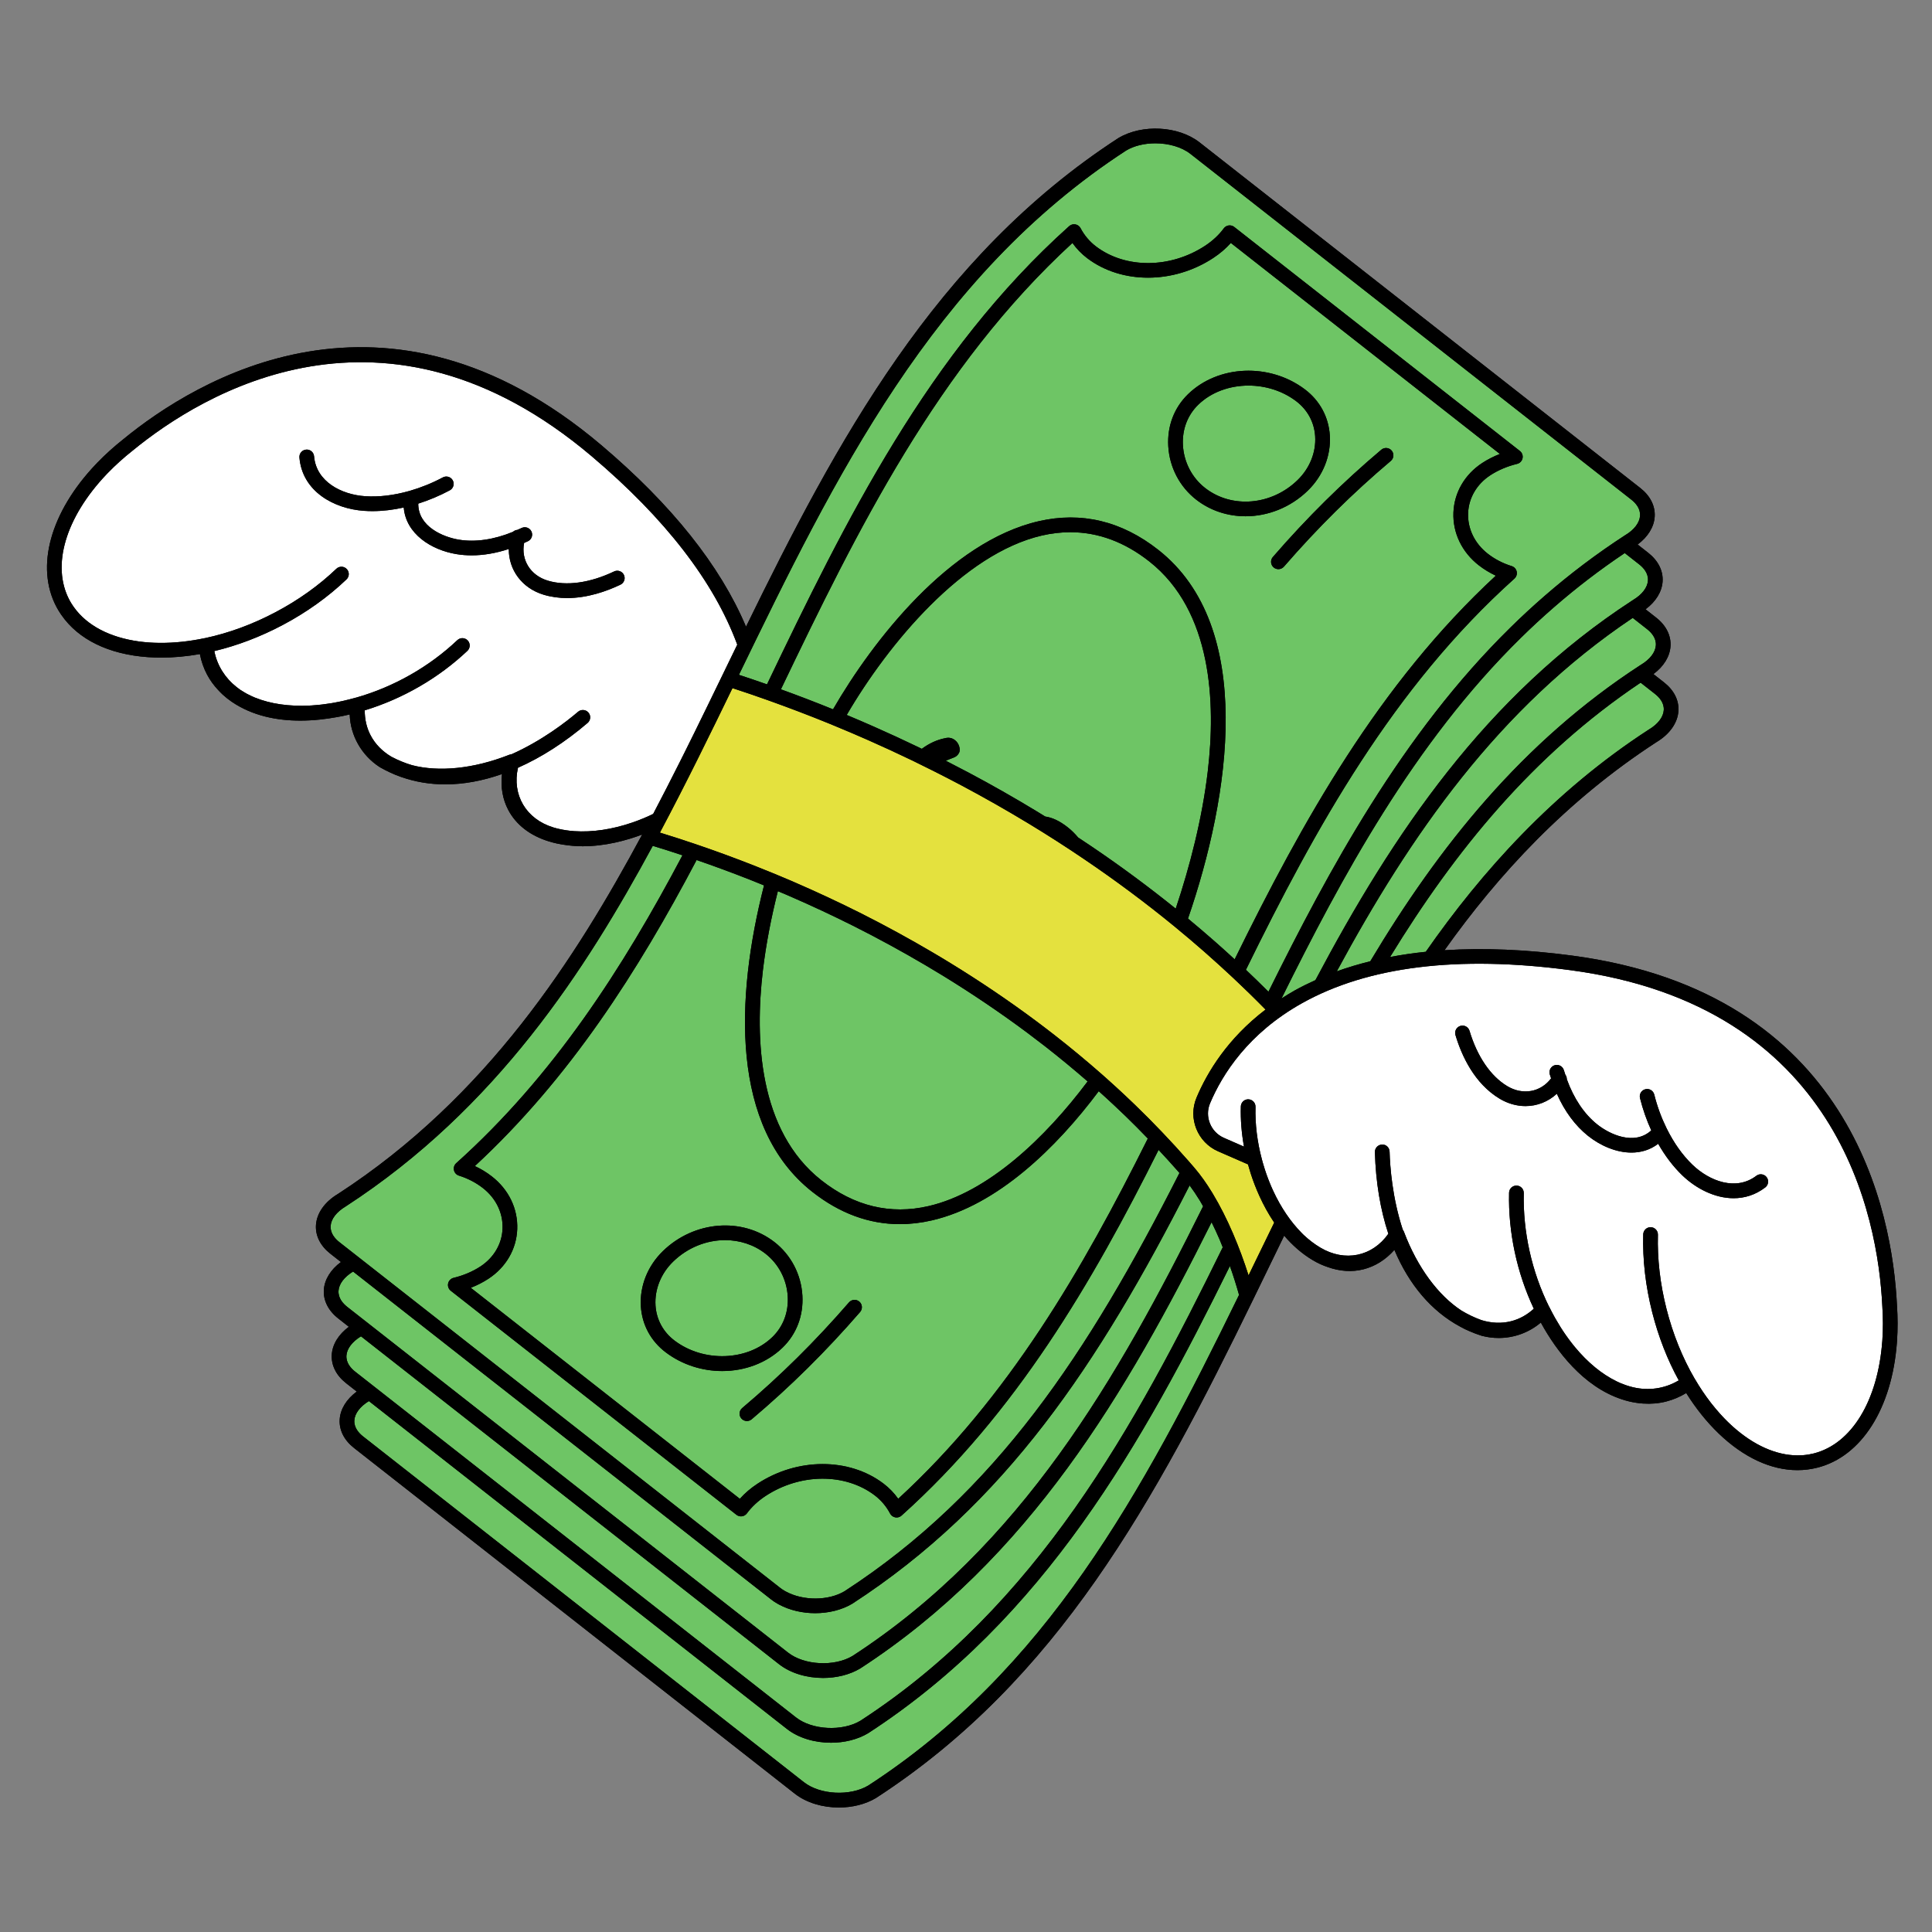
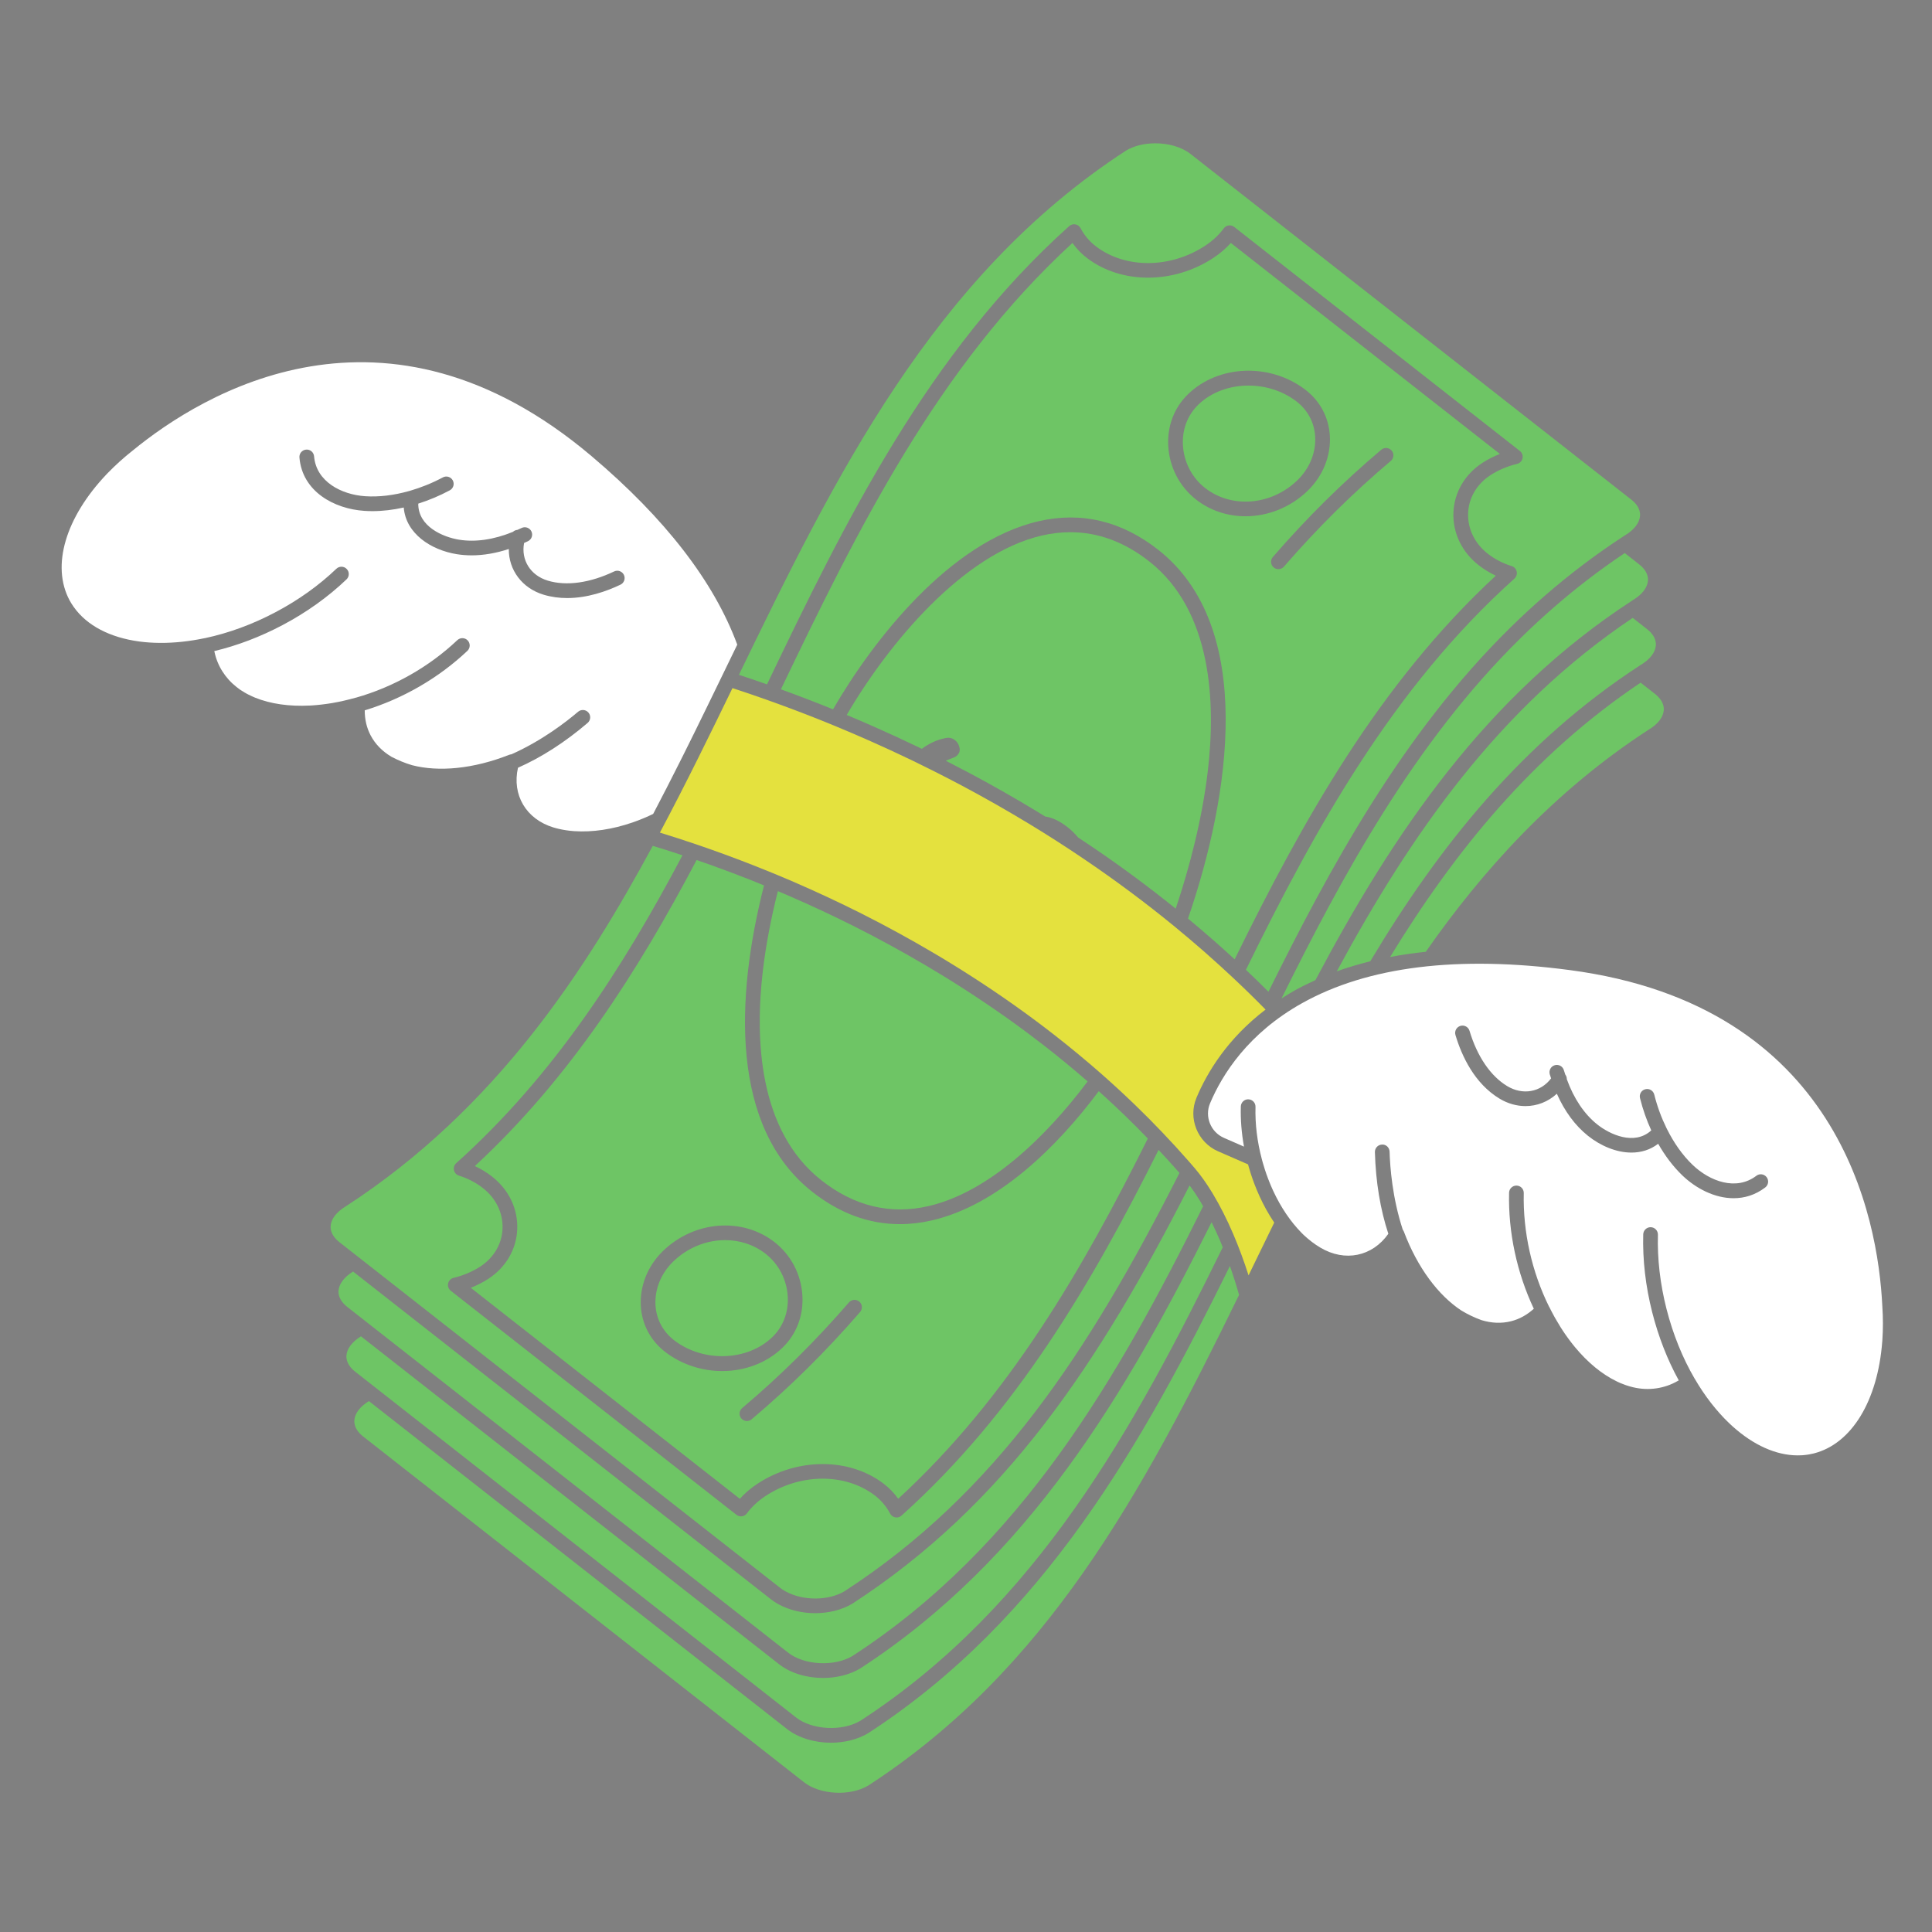
<svg xmlns="http://www.w3.org/2000/svg" width="500" zoomAndPan="magnify" viewBox="0 0 375 375" height="500" preserveAspectRatio="xMidYMid meet" version="1.2">
  <rect x="0" y="0" width="375" height="375" fill="#808080" stroke="none" />
  <defs>
    <clipPath id="86c309d75d">
-       <path d="M 9 24 L 368.324 24 L 368.324 350.906 L 9 350.906 Z M 9 24 " />
-     </clipPath>
+       </clipPath>
    <clipPath id="36c432a687">
-       <path d="M 9 24 L 368.324 24 L 368.324 350.906 L 9 350.906 Z M 9 24 " />
-     </clipPath>
+       </clipPath>
  </defs>
  <g id="7e08261e90">
    <g clip-rule="nonzero" clip-path="url(#86c309d75d)">
-       <path style=" stroke:none;fill-rule:nonzero;fill:#000000;fill-opacity:1;" d="M 368.211 260.246 C 368.195 260.477 368.188 260.598 368.188 260.598 C 367.223 273.398 361.309 282.703 352.758 284.871 C 351.484 285.195 350.188 285.355 348.879 285.355 C 343.766 285.355 338.465 282.914 333.613 278.258 C 331.281 276.02 329.16 273.363 327.293 270.391 C 326.062 271.141 324.754 271.691 323.387 272.039 C 321.93 272.41 320.438 272.531 318.938 272.426 C 318.926 272.426 318.914 272.426 318.906 272.426 C 318.699 272.41 318.488 272.391 318.281 272.371 C 318.09 272.352 317.902 272.324 317.711 272.297 C 317.695 272.297 317.68 272.293 317.664 272.293 C 317.203 272.223 316.742 272.141 316.281 272.031 C 308.352 270.121 302.91 263.289 299.742 257.895 C 299.512 257.504 299.293 257.105 299.074 256.707 C 296.812 258.633 293.906 259.703 290.898 259.703 C 289.801 259.703 288.691 259.562 287.598 259.273 C 287.574 259.266 287.547 259.258 287.527 259.25 C 286.727 258.996 285.953 258.699 285.195 258.371 C 284.594 258.117 284 257.824 283.414 257.496 C 277.848 254.504 273.496 249.367 270.652 242.605 C 268.961 244.508 266.922 245.797 264.648 246.371 C 262.379 246.949 260.035 246.762 257.738 245.945 C 256.758 245.621 255.777 245.18 254.816 244.605 C 252.633 243.309 250.801 241.648 249.258 239.844 C 248.266 241.879 247.277 243.91 246.301 245.926 C 245.301 247.984 244.305 250.039 243.301 252.094 C 224.074 291.559 205.289 326.09 170.035 348.988 C 167.961 350.23 165.395 350.836 162.828 350.836 C 159.68 350.836 156.531 349.926 154.281 348.16 L 126.48 326.359 C 107.227 311.258 87.969 296.156 68.715 281.051 C 66.789 279.539 65.801 277.57 65.934 275.504 C 66.062 273.5 67.254 271.578 69.246 270.102 L 67.18 268.48 C 65.254 266.969 64.266 265 64.398 262.93 C 64.523 260.926 65.719 259.004 67.711 257.527 L 65.645 255.906 C 63.719 254.398 62.73 252.426 62.859 250.359 C 62.988 248.355 64.184 246.43 66.176 244.957 L 64.109 243.336 C 62.184 241.824 61.195 239.852 61.328 237.781 C 61.477 235.473 63.031 233.273 65.598 231.742 C 94.668 212.859 111.766 185.902 124.645 161.988 C 121.582 163.137 117.469 164.258 113.094 164.258 C 111.805 164.258 110.496 164.145 109.184 163.926 C 109.047 163.902 108.91 163.875 108.773 163.852 C 108.547 163.809 108.32 163.773 108.094 163.723 C 107.578 163.613 107.086 163.477 106.602 163.332 C 106.59 163.328 106.582 163.328 106.57 163.324 C 106.562 163.32 106.555 163.316 106.543 163.316 C 102.934 162.211 100.199 160.129 98.66 157.227 C 97.559 155.152 97.152 152.777 97.43 150.246 C 93.672 151.566 89.973 152.246 86.426 152.246 C 83.461 152.246 80.605 151.77 77.906 150.824 C 77.125 150.562 76.379 150.258 75.672 149.914 C 75.02 149.609 74.379 149.289 73.75 148.926 C 73.73 148.914 73.707 148.902 73.688 148.887 C 70.141 146.586 67.996 142.723 67.879 138.672 C 67.438 138.773 67 138.879 66.559 138.969 C 66.312 139.02 66.043 139.066 65.785 139.113 C 65.672 139.137 65.555 139.156 65.441 139.18 C 63.262 139.578 60.832 139.871 58.293 139.871 C 53.801 139.871 49.027 138.973 44.969 136.207 C 44.371 135.801 43.812 135.352 43.285 134.871 C 43.234 134.824 43.184 134.781 43.133 134.734 C 42.855 134.473 42.59 134.199 42.332 133.918 C 41.496 133.023 40.77 132.039 40.195 130.949 C 39.535 129.707 39.066 128.367 38.797 126.953 C 36.25 127.406 33.734 127.641 31.293 127.641 C 30.426 127.641 29.566 127.609 28.719 127.551 C 21.086 127.016 15.207 124.125 11.918 119.363 C 11.863 119.285 11.809 119.207 11.758 119.129 C 11.473 118.703 11.203 118.266 10.961 117.809 C 6.832 110.02 9.77 99.395 18.629 90.082 L 18.633 90.09 C 18.715 89.992 18.797 89.906 18.863 89.836 C 20.414 88.23 22.129 86.684 23.961 85.234 C 37.898 73.801 74.867 50.98 116.691 86.383 C 130.391 97.98 139.805 109.801 144.801 121.641 C 162.301 85.852 181.48 49.922 217.078 26.797 C 221.699 24.043 228.742 24.43 232.828 27.633 L 318.395 94.734 C 320.32 96.246 321.309 98.219 321.176 100.285 C 321.047 102.293 319.855 104.215 317.863 105.688 L 319.93 107.309 C 321.855 108.82 322.844 110.793 322.711 112.859 C 322.582 114.863 321.391 116.789 319.398 118.262 L 321.465 119.883 C 323.391 121.391 324.379 123.363 324.246 125.43 C 324.117 127.438 322.926 129.363 320.93 130.836 L 322.996 132.457 C 324.922 133.965 325.914 135.934 325.781 138 C 325.637 140.305 324.09 142.5 321.535 144.035 C 303.988 155.438 290.852 169.711 280.375 184.441 C 287.926 183.953 296.176 184.289 305.125 185.477 C 359.461 192.695 367.34 235.391 368.203 253.414 C 368.359 255.711 368.363 258.02 368.211 260.246 Z M 368.211 260.246 " />
-     </g>
+       </g>
    <path style=" stroke:none;fill-rule:nonzero;fill:#6ec565;fill-opacity:1;" d="M 168.527 346.574 C 165.004 348.68 159.168 348.375 156.043 345.922 L 128.242 324.117 C 108.984 309.02 89.73 293.918 70.477 278.812 C 69.652 278.168 68.688 277.098 68.781 275.684 C 68.863 274.359 69.879 273.012 71.602 271.949 L 152.746 335.59 C 154.996 337.352 158.145 338.262 161.293 338.262 C 163.855 338.262 166.422 337.656 168.5 336.418 C 202.719 314.191 221.758 280.129 238.723 245.734 C 239.375 247.578 239.973 249.461 240.5 251.34 C 221.543 290.211 202.973 324.195 168.527 346.574 Z M 322.938 137.82 C 323.027 136.406 322.062 135.344 321.238 134.695 L 318.445 132.504 C 297.48 146.551 282.34 165.266 269.812 185.754 C 272.043 185.328 274.355 184.992 276.742 184.742 C 287.543 169.258 301.449 153.684 320 141.633 C 320.016 141.621 320.031 141.613 320.047 141.602 C 321.801 140.559 322.852 139.18 322.938 137.82 Z M 321.402 125.25 C 321.492 123.836 320.527 122.766 319.703 122.121 L 316.91 119.93 C 290.801 137.426 273.723 162.164 259.469 188.539 C 261.543 187.789 263.715 187.141 265.969 186.586 C 279.254 164.383 295.414 144.031 318.469 129.055 C 318.484 129.047 318.5 129.035 318.516 129.027 C 320.262 127.984 321.316 126.609 321.402 125.25 Z M 67.242 263.113 C 67.152 264.527 68.117 265.598 68.941 266.242 L 154.508 333.352 C 157.633 335.801 163.465 336.105 166.992 334.004 C 201.324 311.699 220.242 276.949 237.336 242.098 C 237.137 241.602 236.941 241.098 236.734 240.613 C 236.23 239.438 235.707 238.316 235.168 237.23 C 218.695 270.227 199.832 302.496 166.965 323.848 C 164.887 325.086 162.32 325.691 159.754 325.691 C 156.609 325.691 153.461 324.781 151.211 323.02 L 70.066 259.379 C 68.344 260.438 67.328 261.785 67.242 263.113 Z M 319.867 112.676 C 319.957 111.262 318.992 110.195 318.168 109.547 L 315.363 107.348 C 310.613 110.531 306 114.055 301.641 117.852 C 299.426 119.773 297.258 121.777 295.188 123.816 C 274.367 144.258 260.281 170.512 248.742 193.801 C 249.566 193.27 250.418 192.746 251.316 192.242 C 252.605 191.523 253.949 190.863 255.324 190.242 C 270.363 161.867 288.355 135.051 316.934 116.484 C 316.949 116.473 316.965 116.465 316.98 116.453 C 318.727 115.41 319.781 114.035 319.867 112.676 Z M 65.707 250.543 C 65.617 251.957 66.582 253.023 67.406 253.672 L 152.973 320.777 C 156.098 323.227 161.934 323.535 165.457 321.43 C 198.273 300.113 217.004 267.422 233.523 234.141 C 233.332 233.801 233.137 233.453 232.941 233.125 C 232.922 233.098 232.902 233.066 232.887 233.035 C 232.227 231.953 231.566 230.977 230.902 230.086 C 213.18 264.855 195.09 292.008 165.43 311.277 C 163.375 312.504 160.812 313.117 158.23 313.117 C 155.766 313.117 153.281 312.555 151.207 311.438 C 151.105 311.387 151.004 311.332 150.906 311.27 C 150.508 311.047 150.074 310.762 149.676 310.449 C 146.562 308.004 143.449 305.562 140.332 303.125 C 136.914 300.438 133.492 297.754 130.074 295.074 L 101.914 272.984 C 99.207 270.863 96.504 268.742 93.797 266.625 L 92.984 265.988 C 90.496 264.031 88.008 262.082 85.523 260.133 L 68.531 246.805 C 66.809 247.867 65.793 249.211 65.707 250.543 Z M 143.422 130.984 C 145.262 131.586 147.082 132.203 148.875 132.836 C 164.105 101.074 180.113 68.488 207.523 43.895 C 207.852 43.598 208.293 43.473 208.73 43.551 C 209.16 43.629 209.535 43.902 209.738 44.293 C 210.461 45.672 211.5 46.898 212.742 47.84 C 218.477 52.188 227.184 52.129 233.918 47.699 C 235.363 46.746 236.617 45.582 237.531 44.328 C 237.762 44.02 238.105 43.812 238.488 43.758 C 238.871 43.707 239.258 43.812 239.562 44.051 L 295.012 87.535 C 295.441 87.875 295.641 88.426 295.523 88.961 C 295.406 89.492 294.996 89.914 294.465 90.039 C 292.566 90.5 290.766 91.266 289.258 92.254 C 286.645 93.969 285.078 96.641 284.961 99.582 C 284.84 102.625 286.242 105.508 288.805 107.496 C 290.16 108.547 291.715 109.348 293.426 109.883 C 293.914 110.035 294.281 110.441 294.391 110.941 C 294.5 111.441 294.332 111.961 293.953 112.305 C 270.41 133.422 255.328 160.707 241.832 188.238 C 243.301 189.625 244.762 191.051 246.207 192.496 C 257.848 169.008 272.066 142.523 293.188 121.789 C 295.297 119.711 297.512 117.66 299.77 115.703 C 304.715 111.398 309.973 107.434 315.398 103.91 C 315.414 103.898 315.43 103.891 315.445 103.883 C 317.195 102.84 318.246 101.465 318.332 100.105 C 318.426 98.688 317.461 97.621 316.637 96.977 L 231.066 29.871 C 229.34 28.516 226.785 27.816 224.25 27.816 C 222.199 27.816 220.16 28.273 218.586 29.215 C 181.012 53.625 161.895 92.941 143.422 130.984 Z M 64.176 237.965 C 64.082 239.383 65.047 240.449 65.871 241.098 L 87.285 257.891 C 89.773 259.84 92.258 261.789 94.746 263.746 L 95.559 264.383 C 98.266 266.504 100.969 268.621 103.676 270.746 L 131.836 292.836 C 135.254 295.516 138.676 298.199 142.094 300.883 C 145.207 303.324 148.324 305.762 151.438 308.207 C 151.719 308.43 152.031 308.637 152.359 308.82 C 152.387 308.832 152.504 308.898 152.531 308.914 C 155.898 310.746 160.797 310.723 163.922 308.859 C 193.32 289.758 211.234 262.574 228.934 227.672 C 228.883 227.613 228.832 227.555 228.777 227.492 L 228.602 227.289 C 227.371 225.887 226.125 224.523 224.879 223.191 C 211.973 248.977 197.238 274.211 174.984 294.18 C 174.719 294.414 174.379 294.543 174.031 294.543 C 173.945 294.543 173.863 294.535 173.777 294.52 C 173.344 294.441 172.973 294.168 172.766 293.777 C 172.047 292.402 171.008 291.176 169.762 290.23 C 164.027 285.887 155.32 285.945 148.59 290.371 C 147.141 291.324 145.891 292.492 144.973 293.742 C 144.742 294.055 144.398 294.258 144.016 294.312 C 143.633 294.367 143.246 294.258 142.941 294.02 L 87.492 250.535 C 87.062 250.199 86.867 249.645 86.98 249.113 C 87.098 248.582 87.508 248.16 88.039 248.031 C 89.938 247.574 91.738 246.809 93.25 245.82 C 95.863 244.102 97.43 241.43 97.543 238.488 C 97.664 235.445 96.262 232.562 93.699 230.578 C 92.344 229.527 90.789 228.723 89.082 228.188 C 88.59 228.035 88.223 227.633 88.113 227.129 C 88.004 226.629 88.172 226.109 88.555 225.77 C 107.461 208.805 120.914 187.863 132.469 166.012 C 130.551 165.371 128.625 164.758 126.703 164.176 C 113.707 188.195 96.422 215.117 67.105 234.16 C 65.312 235.234 64.262 236.609 64.176 237.965 Z M 145.574 170.754 C 146.469 171.105 147.383 171.484 148.297 171.855 C 142.719 193.719 141.754 218.812 157.668 231.336 C 162.973 235.508 168.664 237.605 174.656 237.605 C 176.695 237.605 178.77 237.363 180.875 236.879 C 193.609 233.938 205.035 222.801 213.266 211.801 C 214.27 212.699 215.277 213.621 216.277 214.559 C 216.828 215.07 217.375 215.594 217.938 216.137 C 218.082 216.27 218.23 216.414 218.375 216.551 L 218.43 216.605 C 219.895 218.02 221.355 219.496 222.793 220.988 C 210.141 246.355 195.793 271.215 174.344 290.91 C 173.551 289.793 172.582 288.789 171.484 287.961 C 164.805 282.898 154.746 282.914 147.023 287.996 C 145.715 288.855 144.566 289.836 143.602 290.918 L 91.379 249.961 C 92.609 249.48 93.77 248.887 94.816 248.199 C 98.211 245.973 100.242 242.477 100.395 238.598 C 100.555 234.629 98.75 230.887 95.449 228.328 C 94.441 227.543 93.344 226.879 92.168 226.332 C 110.629 209.254 123.836 188.508 135.211 166.93 C 138.602 168.098 142.078 169.379 145.574 170.754 Z M 143.887 275.316 C 144.168 275.648 144.57 275.82 144.973 275.82 C 145.297 275.82 145.625 275.711 145.895 275.484 C 153.426 269.121 160.312 262.309 166.945 254.66 C 167.461 254.066 167.395 253.164 166.801 252.648 C 166.203 252.133 165.305 252.199 164.789 252.793 C 158.254 260.332 151.473 267.043 144.055 273.309 C 143.453 273.816 143.379 274.715 143.887 275.316 Z M 128.664 242.84 C 125.703 245.723 124.145 249.629 124.391 253.559 C 124.613 257.137 126.332 260.309 129.223 262.492 C 132.441 264.922 136.34 266.121 140.18 266.121 C 144.527 266.121 148.801 264.582 151.914 261.555 C 154.602 258.945 155.961 255.371 155.746 251.5 C 155.516 247.379 153.535 243.578 150.309 241.074 C 144.02 236.199 134.715 236.953 128.664 242.84 Z M 239.648 186.207 C 238.453 185.109 237.254 184.02 236.07 182.98 C 235.922 182.844 235.777 182.715 235.609 182.574 C 233.996 181.156 232.344 179.746 230.59 178.293 C 238.805 154.414 243.797 121.652 224.836 106.734 C 217.711 101.125 209.891 99.254 201.59 101.172 C 184.316 105.16 169.43 124.312 161.691 137.68 C 158.387 136.336 154.988 135.035 151.574 133.797 C 166.41 102.867 182.008 71.176 208.16 47.16 C 208.957 48.281 209.926 49.281 211.02 50.109 C 217.699 55.172 227.762 55.156 235.484 50.078 C 236.793 49.219 237.938 48.238 238.906 47.156 L 291.129 88.109 C 289.898 88.594 288.738 89.184 287.691 89.871 C 284.297 92.098 282.266 95.598 282.109 99.473 C 281.953 103.441 283.758 107.188 287.055 109.742 C 288.066 110.527 289.164 111.191 290.336 111.738 C 267.609 132.77 252.844 159.359 239.648 186.207 Z M 269.953 89.465 C 270.555 88.957 270.629 88.059 270.121 87.461 C 269.609 86.859 268.711 86.785 268.109 87.293 C 260.578 93.656 253.691 100.465 247.059 108.117 C 246.543 108.711 246.609 109.609 247.203 110.125 C 247.473 110.359 247.805 110.473 248.137 110.473 C 248.535 110.473 248.934 110.305 249.215 109.98 C 255.75 102.445 262.531 95.734 269.953 89.465 Z M 232.199 96.996 C 234.977 99.152 238.34 100.207 241.754 100.207 C 246.07 100.207 250.461 98.52 253.84 95.234 C 256.805 92.352 258.363 88.441 258.117 84.512 C 257.891 80.938 256.176 77.766 253.281 75.578 C 246.426 70.402 236.457 70.816 230.59 76.52 C 227.902 79.129 226.543 82.699 226.758 86.574 C 226.988 90.691 228.973 94.492 232.199 96.996 Z M 153.453 174.023 C 153.141 173.887 152.832 173.75 152.527 173.621 C 152.004 173.398 151.5 173.188 150.984 172.973 C 149.711 178.012 148.688 183.211 148.078 188.336 C 146.508 201.621 147.199 219.473 159.434 229.098 C 165.828 234.129 172.824 235.816 180.23 234.102 C 191.785 231.434 202.883 220.875 211.109 209.902 C 208.445 207.586 205.668 205.293 202.836 203.082 C 201.688 202.188 200.531 201.309 199.379 200.445 C 194.219 196.602 188.707 192.875 183 189.371 C 181.871 188.68 180.746 188.008 179.637 187.352 C 175.105 184.68 170.379 182.102 165.582 179.691 C 161.59 177.695 157.508 175.785 153.453 174.023 Z M 228.207 176.367 C 230.973 168.117 233.352 158.816 234.426 149.734 C 235.996 136.453 235.305 118.598 223.074 108.973 C 218.277 105.195 213.141 103.301 207.758 103.301 C 205.945 103.301 204.102 103.516 202.23 103.945 C 186.945 107.477 172.438 124.91 164.348 138.773 C 166.199 139.547 167.953 140.301 169.664 141.059 C 172.492 142.305 175.41 143.652 178.336 145.059 C 178.531 145.152 178.727 145.254 178.922 145.348 C 180.355 144.285 181.867 143.59 183.457 143.277 C 184.168 143.098 184.805 143.227 185.363 143.668 C 185.75 143.973 186.02 144.367 186.172 144.859 C 186.328 145.348 186.324 145.754 186.168 146.09 C 185.938 146.582 185.535 146.922 184.969 147.102 C 184.484 147.277 184.023 147.465 183.578 147.66 C 184.988 148.379 186.461 149.141 187.977 149.945 C 192.438 152.312 196.875 154.836 201.172 157.441 C 201.742 157.785 202.309 158.137 202.875 158.488 C 204.25 158.68 205.691 159.359 207.203 160.547 C 207.973 161.145 208.648 161.82 209.258 162.551 C 210.172 163.152 211.078 163.758 211.973 164.363 C 217.582 168.156 223.023 172.195 228.207 176.367 Z M 229.605 86.414 C 229.789 89.711 231.371 92.75 233.945 94.746 C 239.117 98.758 246.816 98.094 251.852 93.191 C 254.219 90.891 255.465 87.789 255.27 84.691 C 255.102 81.957 253.781 79.527 251.562 77.852 C 248.891 75.836 245.586 74.84 242.336 74.84 C 238.691 74.84 235.117 76.09 232.578 78.559 C 230.492 80.586 229.438 83.375 229.605 86.414 Z M 148.559 243.324 C 146.297 241.57 143.547 240.707 140.75 240.707 C 137.156 240.707 133.484 242.125 130.656 244.879 C 128.289 247.18 127.043 250.281 127.234 253.383 C 127.406 256.117 128.723 258.547 130.945 260.219 C 136.609 264.496 145.125 264.18 149.93 259.512 C 152.016 257.484 153.07 254.695 152.902 251.656 C 152.715 248.359 151.133 245.324 148.559 243.324 Z M 148.559 243.324 " />
    <path style=" stroke:none;fill-rule:nonzero;fill:#e4e13e;fill-opacity:1;" d="M 243.734 244.684 C 243.273 245.641 242.809 246.594 242.344 247.551 C 241.461 244.777 240.445 242.039 239.355 239.492 C 238.129 236.633 236.797 234.008 235.398 231.688 C 235.359 231.613 235.32 231.551 235.297 231.516 C 234.176 229.672 233.016 228.047 231.875 226.719 C 231.84 226.672 231.801 226.633 231.723 226.543 C 231.461 226.238 231.199 225.93 230.934 225.629 L 230.75 225.418 C 229.035 223.461 227.289 221.551 225.559 219.746 C 223.875 217.977 222.145 216.23 220.41 214.559 L 220.355 214.508 C 220.203 214.355 220.043 214.203 219.902 214.07 C 219.344 213.531 218.785 212.996 218.223 212.477 C 217.176 211.492 216.105 210.516 215.062 209.582 C 214.793 209.336 214.52 209.098 214.25 208.859 L 213.992 208.629 C 210.984 205.977 207.82 203.355 204.59 200.836 C 203.426 199.93 202.258 199.039 201.09 198.168 C 195.855 194.266 190.273 190.488 184.492 186.945 C 183.352 186.242 182.215 185.562 181.086 184.898 C 176.504 182.195 171.719 179.586 166.863 177.145 C 162.824 175.125 158.695 173.195 154.598 171.414 C 154.281 171.273 153.961 171.137 153.648 171 C 152.605 170.555 151.574 170.121 150.555 169.695 C 149.223 169.145 147.91 168.613 146.617 168.105 C 142.691 166.559 138.777 165.125 134.992 163.84 C 134.969 163.832 134.949 163.824 134.93 163.82 C 132.664 163.051 130.367 162.309 128.086 161.609 C 133.195 152.016 138.113 141.926 142.172 133.562 C 144.527 134.328 146.859 135.129 149.133 135.941 C 153.047 137.336 156.949 138.824 160.723 140.355 L 161.152 140.531 C 161.352 140.613 161.551 140.695 161.766 140.785 C 164.164 141.773 166.371 142.715 168.512 143.66 C 171.312 144.898 174.203 146.23 177.098 147.621 C 178.5 148.301 179.91 148.996 181.332 149.715 C 183.012 150.559 184.797 151.48 186.641 152.457 C 191.051 154.801 195.441 157.297 199.695 159.875 C 203.34 162.082 206.934 164.387 210.371 166.719 C 216.488 170.855 222.422 175.273 228.004 179.852 C 230.027 181.516 231.902 183.105 233.762 184.734 C 233.887 184.848 234.008 184.953 234.16 185.09 C 235.816 186.547 237.48 188.059 239.117 189.59 L 239.328 189.789 C 241.453 191.777 243.559 193.832 245.59 195.902 C 245.609 195.918 245.625 195.938 245.645 195.957 C 238.254 201.59 234.312 208.137 232.242 213.055 C 230.559 217.055 232.434 221.727 236.426 223.469 L 242.242 226.004 C 242.246 226.023 242.254 226.043 242.258 226.062 C 242.316 226.277 242.379 226.488 242.441 226.703 C 242.527 226.988 242.613 227.273 242.699 227.555 C 242.734 227.664 242.766 227.773 242.801 227.883 C 243.594 230.332 245.016 233.895 247.328 237.305 C 246.117 239.777 244.922 242.242 243.734 244.684 Z M 243.734 244.684 " />
    <path style=" stroke:none;fill-rule:nonzero;fill:#ffffff;fill-opacity:1;" d="M 14.191 117.637 C 14.238 117.711 14.289 117.781 14.344 117.855 C 16.902 121.453 21.383 123.746 26.992 124.508 C 27.023 124.512 27.051 124.516 27.082 124.52 C 28.297 124.68 29.566 124.77 30.875 124.781 C 30.961 124.785 31.047 124.785 31.133 124.785 C 33.832 124.797 36.715 124.5 39.711 123.871 C 39.73 123.867 39.75 123.867 39.766 123.867 C 39.777 123.863 39.789 123.859 39.801 123.859 C 44.352 122.895 49.008 121.195 53.5 118.816 C 57.93 116.473 61.895 113.641 65.289 110.398 C 65.855 109.852 66.758 109.875 67.301 110.441 C 67.848 111.012 67.828 111.914 67.258 112.457 C 63.676 115.879 59.496 118.867 54.836 121.332 C 50.508 123.621 46.023 125.32 41.598 126.375 C 41.598 126.387 41.598 126.398 41.602 126.41 C 41.609 126.457 41.625 126.504 41.637 126.555 C 42.203 129.23 43.715 131.625 45.922 133.355 C 46.152 133.535 46.375 133.715 46.617 133.879 C 46.766 133.98 46.918 134.062 47.066 134.156 C 47.344 134.332 47.625 134.508 47.918 134.664 C 48.031 134.727 48.145 134.777 48.258 134.836 C 48.637 135.023 49.016 135.211 49.418 135.375 C 49.457 135.391 49.496 135.406 49.535 135.422 C 52.512 136.625 56.141 137.152 60.156 136.945 C 60.258 136.938 60.359 136.934 60.461 136.93 C 61.039 136.895 61.629 136.84 62.227 136.773 C 62.363 136.762 62.5 136.742 62.633 136.727 C 63.242 136.652 63.859 136.566 64.484 136.461 C 64.539 136.449 64.598 136.441 64.652 136.43 C 65.32 136.312 65.996 136.176 66.676 136.023 C 66.738 136.008 66.797 135.996 66.855 135.98 C 67.57 135.816 68.289 135.633 69.016 135.426 C 69.047 135.418 69.082 135.418 69.113 135.41 C 76.387 133.348 83.27 129.453 88.766 124.254 C 89.336 123.715 90.238 123.738 90.781 124.309 C 91.32 124.883 91.297 125.781 90.727 126.324 C 85.129 131.617 78.172 135.629 70.793 137.879 C 70.793 139.66 71.176 141.297 71.949 142.754 C 72.852 144.465 74.23 145.844 75.969 146.883 C 77.297 147.582 78.637 148.125 79.98 148.523 C 85.125 149.863 91.879 149.258 98.848 146.5 C 98.871 146.492 98.891 146.488 98.914 146.484 C 98.938 146.473 98.965 146.469 98.992 146.461 C 99.059 146.441 99.121 146.426 99.188 146.418 C 99.207 146.414 99.227 146.414 99.25 146.414 C 99.254 146.414 99.258 146.41 99.266 146.41 C 105.219 143.762 109.98 140.051 112.203 138.152 C 112.801 137.641 113.703 137.711 114.215 138.309 C 114.727 138.906 114.656 139.805 114.059 140.316 C 109.613 144.113 105.055 147.02 100.539 149.02 C 99.352 154.277 102.082 158.973 107.406 160.605 C 107.777 160.719 108.148 160.812 108.52 160.898 C 109.434 161.105 110.402 161.25 111.434 161.324 C 114.98 161.57 118.867 160.984 122.746 159.648 C 122.805 159.629 122.863 159.605 122.922 159.586 C 123.184 159.496 123.441 159.398 123.699 159.305 C 123.812 159.262 123.922 159.219 124.031 159.176 C 124.266 159.086 124.5 158.992 124.738 158.895 C 124.828 158.855 124.926 158.82 125.016 158.781 C 125.324 158.652 125.633 158.516 125.941 158.375 C 126.227 158.25 126.5 158.113 126.781 157.98 C 128.535 154.641 130.262 151.258 131.934 147.93 C 132.262 147.273 132.59 146.617 132.918 145.965 C 133.566 144.66 134.207 143.367 134.84 142.09 C 136.727 138.258 138.512 134.578 140.148 131.207 L 140.801 129.863 C 141.566 128.285 142.332 126.707 143.102 125.125 C 138.598 112.922 129.133 100.648 114.848 88.559 C 74.664 54.543 39.156 76.453 25.754 87.453 C 23.996 88.84 22.379 90.305 20.914 91.816 L 20.906 91.824 L 20.699 92.039 C 12.707 100.441 9.941 109.805 13.48 116.477 C 13.695 116.879 13.934 117.262 14.191 117.637 Z M 59.418 87.27 C 60.203 87.191 60.891 87.781 60.961 88.566 C 61.379 93.484 66.246 96.004 70.887 96.316 C 73.57 96.496 76.457 96.137 79.363 95.32 C 79.43 95.297 79.492 95.277 79.562 95.266 C 81.707 94.645 83.863 93.781 85.957 92.664 C 86.648 92.289 87.516 92.555 87.887 93.246 C 88.258 93.938 87.996 94.801 87.301 95.172 C 85.305 96.242 83.246 97.098 81.184 97.754 C 81.152 102.223 86.02 104.25 89.078 104.75 C 92.27 105.273 95.867 104.746 99.562 103.23 C 99.797 103.016 100.098 102.875 100.422 102.852 C 100.691 102.73 100.965 102.617 101.238 102.484 C 101.945 102.137 102.801 102.434 103.145 103.141 C 103.488 103.848 103.195 104.699 102.488 105.043 C 102.234 105.168 101.98 105.277 101.727 105.391 C 101.098 108.68 102.945 111.684 106.332 112.703 C 109.938 113.789 114.508 113.156 119.199 110.918 C 119.91 110.578 120.762 110.879 121.102 111.59 C 121.441 112.301 121.141 113.148 120.426 113.488 C 117.703 114.785 114 116.082 110.086 116.082 C 108.578 116.082 107.039 115.891 105.508 115.43 C 101.305 114.164 98.719 110.59 98.758 106.559 C 96.293 107.371 93.867 107.793 91.555 107.793 C 90.551 107.793 89.57 107.715 88.613 107.559 C 83.699 106.754 78.785 103.621 78.367 98.508 C 76.309 98.965 74.266 99.211 72.301 99.211 C 71.758 99.211 71.223 99.195 70.695 99.156 C 64.84 98.762 58.68 95.406 58.121 88.809 C 58.051 88.023 58.633 87.336 59.418 87.27 Z M 304.75 188.301 C 282.996 185.41 265.488 187.574 252.711 194.727 C 242.266 200.574 237.242 208.523 234.867 214.16 C 233.785 216.734 234.996 219.738 237.566 220.859 L 241.457 222.559 C 240.984 219.949 240.773 217.344 240.844 214.762 C 240.867 213.988 241.5 213.375 242.27 213.375 C 242.281 213.375 242.293 213.375 242.309 213.379 C 243.094 213.398 243.715 214.055 243.691 214.84 C 243.602 218.195 244.02 221.609 244.926 225.012 C 244.984 225.23 245.043 225.445 245.102 225.66 C 245.227 226.094 245.355 226.531 245.496 226.961 C 245.598 227.273 245.699 227.578 245.805 227.883 C 245.852 228.016 245.906 228.156 245.957 228.297 C 246.023 228.48 246.094 228.664 246.16 228.848 C 246.219 229 246.281 229.156 246.344 229.312 C 246.422 229.508 246.5 229.699 246.578 229.891 C 246.629 230.012 246.68 230.133 246.73 230.254 C 246.848 230.527 246.969 230.797 247.09 231.062 C 247.105 231.094 247.121 231.125 247.133 231.156 C 248.629 234.379 250.512 237.137 252.594 239.254 C 252.699 239.359 252.801 239.465 252.906 239.57 C 252.988 239.648 253.07 239.727 253.152 239.805 C 254.098 240.68 255.133 241.48 256.273 242.16 C 261.059 245.008 266.375 243.883 269.477 239.477 C 267.93 234.793 267.031 229.465 266.867 223.621 C 266.848 222.836 267.465 222.18 268.254 222.16 C 269.047 222.109 269.695 222.754 269.719 223.543 C 269.801 226.461 270.242 232.477 272.27 238.66 C 272.281 238.676 272.293 238.691 272.305 238.707 C 272.367 238.797 272.418 238.891 272.461 238.992 C 272.465 239.008 272.477 239.02 272.484 239.035 C 275.117 246.051 279.203 251.461 283.652 254.371 C 284.848 255.098 286.148 255.727 287.559 256.238 C 289.496 256.828 291.441 256.922 293.316 256.445 C 294.918 256.039 296.391 255.227 297.711 254.027 C 294.43 247.055 292.734 239.211 292.91 231.512 C 292.926 230.738 293.562 230.121 294.336 230.121 C 294.344 230.121 294.355 230.121 294.367 230.121 C 295.156 230.137 295.777 230.789 295.762 231.574 C 295.59 239.133 297.32 246.844 300.668 253.617 C 300.688 253.645 300.711 253.668 300.723 253.699 C 301.051 254.359 301.387 255 301.734 255.625 C 301.789 255.723 301.848 255.82 301.902 255.922 C 302.219 256.48 302.543 257.023 302.875 257.555 C 302.93 257.641 302.988 257.73 303.043 257.82 C 303.152 257.992 303.262 258.156 303.371 258.324 C 303.484 258.492 303.598 258.664 303.715 258.836 C 303.785 258.934 303.852 259.035 303.922 259.133 C 304.07 259.344 304.223 259.559 304.383 259.777 C 304.441 259.859 304.504 259.945 304.566 260.027 C 304.723 260.238 304.883 260.449 305.047 260.66 C 305.133 260.766 305.215 260.875 305.301 260.98 C 305.426 261.145 305.562 261.305 305.695 261.469 C 308.18 264.469 310.93 266.727 313.742 268.094 C 313.809 268.125 313.871 268.16 313.938 268.191 C 314.133 268.281 314.332 268.371 314.527 268.457 C 314.844 268.59 315.164 268.715 315.492 268.828 C 315.57 268.855 315.652 268.883 315.734 268.91 C 316.125 269.039 316.52 269.156 316.926 269.254 C 316.949 269.262 316.973 269.266 316.996 269.27 C 320.004 269.984 323.09 269.527 325.672 268.027 C 325.719 268 325.77 267.977 325.816 267.949 C 325.824 267.941 325.832 267.938 325.844 267.93 C 323.652 263.945 321.906 259.484 320.699 254.742 C 319.402 249.637 318.816 244.535 318.949 239.586 C 318.973 238.812 319.605 238.199 320.375 238.199 C 320.387 238.199 320.402 238.199 320.414 238.199 C 321.199 238.223 321.82 238.875 321.801 239.664 C 321.672 244.352 322.23 249.191 323.461 254.039 C 324.715 258.977 326.586 263.578 328.934 267.605 C 328.941 267.617 328.957 267.629 328.965 267.645 C 329.93 269.301 330.965 270.836 332.051 272.242 C 332.09 272.293 332.133 272.344 332.172 272.398 C 332.727 273.105 333.293 273.781 333.871 274.422 C 334.023 274.59 334.176 274.758 334.332 274.922 C 334.461 275.062 334.594 275.203 334.727 275.34 C 334.941 275.562 335.16 275.781 335.383 276 C 335.566 276.176 335.754 276.352 335.938 276.527 C 336.074 276.656 336.215 276.785 336.355 276.91 C 336.543 277.074 336.727 277.238 336.918 277.398 C 336.977 277.449 337.035 277.5 337.098 277.551 C 341.141 280.938 345.516 282.695 349.648 282.469 C 349.727 282.465 349.805 282.465 349.883 282.457 C 350.035 282.449 350.184 282.43 350.332 282.414 C 350.504 282.395 350.676 282.375 350.848 282.348 C 350.957 282.332 351.07 282.312 351.184 282.293 C 351.477 282.242 351.766 282.184 352.055 282.109 C 359.383 280.254 364.473 271.922 365.344 260.371 C 365.344 260.367 365.344 260.359 365.348 260.355 L 365.367 260.066 C 365.367 260.062 365.367 260.059 365.367 260.059 C 365.512 257.953 365.508 255.773 365.359 253.57 C 364.527 236.238 356.957 195.234 304.75 188.301 Z M 342.633 230.484 C 340.707 231.953 338.598 232.574 336.492 232.574 C 332.836 232.574 329.191 230.699 326.512 228.117 C 324.746 226.414 323.18 224.336 321.852 222.004 C 320.289 223.203 318.496 223.715 316.664 223.715 C 313.715 223.715 310.656 222.395 308.25 220.48 C 305.75 218.492 303.688 215.699 302.184 212.293 C 300.488 213.855 298.336 214.691 296.098 214.691 C 294.418 214.691 292.688 214.223 291.074 213.254 C 286.16 210.293 283.699 204.902 282.504 200.898 C 282.277 200.145 282.707 199.352 283.461 199.125 C 284.215 198.898 285.008 199.328 285.234 200.082 C 286.723 205.059 289.32 208.871 292.547 210.812 C 295.578 212.641 299.051 211.988 301.066 209.312 C 300.98 209.047 300.887 208.789 300.809 208.52 C 300.59 207.762 301.027 206.973 301.781 206.754 C 302.539 206.535 303.328 206.969 303.547 207.727 C 303.633 208.02 303.73 208.297 303.824 208.582 C 304.02 208.836 304.121 209.148 304.117 209.469 C 305.473 213.223 307.496 216.238 310.027 218.254 C 312.449 220.18 317.215 222.426 320.512 219.41 C 319.613 217.445 318.871 215.34 318.324 213.141 C 318.133 212.379 318.598 211.605 319.363 211.418 C 320.125 211.223 320.898 211.691 321.09 212.453 C 321.664 214.754 322.469 216.926 323.449 218.93 C 323.484 218.992 323.52 219.059 323.547 219.125 C 324.891 221.828 326.559 224.199 328.492 226.062 C 331.84 229.293 336.977 231.207 340.906 228.219 C 341.531 227.738 342.426 227.863 342.902 228.488 C 343.379 229.113 343.258 230.008 342.633 230.484 Z M 342.633 230.484 " />
    <g clip-rule="nonzero" clip-path="url(#36c432a687)">
      <path style=" stroke:none;fill-rule:nonzero;fill:#000000;fill-opacity:1;" d="M 58.117 88.809 C 58.051 88.023 58.633 87.336 59.418 87.27 C 60.203 87.191 60.891 87.781 60.961 88.566 C 61.379 93.484 66.246 96.004 70.887 96.316 C 73.57 96.496 76.457 96.137 79.363 95.32 C 79.43 95.297 79.492 95.277 79.562 95.266 C 81.707 94.645 83.863 93.781 85.957 92.664 C 86.648 92.289 87.516 92.555 87.887 93.246 C 88.258 93.938 87.996 94.801 87.301 95.172 C 85.305 96.242 83.246 97.098 81.184 97.754 C 81.152 102.223 86.02 104.25 89.078 104.75 C 92.27 105.273 95.867 104.746 99.562 103.23 C 99.797 103.016 100.098 102.875 100.422 102.852 C 100.691 102.73 100.965 102.617 101.238 102.484 C 101.945 102.137 102.801 102.434 103.145 103.141 C 103.488 103.848 103.195 104.699 102.488 105.043 C 102.234 105.168 101.98 105.277 101.727 105.391 C 101.098 108.68 102.945 111.684 106.332 112.703 C 109.938 113.789 114.508 113.156 119.199 110.918 C 119.91 110.578 120.762 110.879 121.102 111.59 C 121.441 112.301 121.141 113.148 120.426 113.488 C 117.703 114.785 114 116.082 110.086 116.082 C 108.578 116.082 107.039 115.891 105.508 115.43 C 101.305 114.164 98.719 110.59 98.758 106.559 C 96.293 107.371 93.867 107.793 91.555 107.793 C 90.551 107.793 89.57 107.715 88.613 107.559 C 83.699 106.754 78.785 103.621 78.367 98.508 C 76.309 98.965 74.266 99.211 72.301 99.211 C 71.758 99.211 71.223 99.195 70.695 99.156 C 64.84 98.762 58.68 95.406 58.117 88.809 Z M 226.758 86.57 C 226.543 82.699 227.902 79.129 230.59 76.516 C 236.457 70.816 246.426 70.402 253.281 75.578 C 256.176 77.762 257.891 80.938 258.117 84.512 C 258.363 88.441 256.805 92.352 253.84 95.234 C 250.461 98.52 246.07 100.207 241.754 100.207 C 238.34 100.207 234.977 99.152 232.199 96.996 C 228.973 94.492 226.988 90.691 226.758 86.57 Z M 232.578 78.559 C 230.492 80.586 229.438 83.375 229.605 86.414 C 229.789 89.711 231.371 92.75 233.949 94.746 C 239.121 98.758 246.816 98.094 251.852 93.191 C 254.219 90.891 255.465 87.789 255.273 84.691 C 255.102 81.957 253.785 79.527 251.562 77.852 C 248.895 75.836 245.59 74.84 242.34 74.84 C 238.691 74.84 235.117 76.09 232.578 78.559 Z M 150.309 241.074 C 153.535 243.578 155.516 247.379 155.746 251.5 C 155.961 255.371 154.602 258.945 151.914 261.555 C 148.801 264.582 144.527 266.117 140.18 266.117 C 136.34 266.117 132.441 264.922 129.223 262.492 C 126.332 260.309 124.613 257.137 124.391 253.559 C 124.145 249.629 125.703 245.723 128.664 242.84 C 134.715 236.953 144.02 236.199 150.309 241.074 Z M 148.559 243.324 C 146.297 241.57 143.547 240.707 140.75 240.707 C 137.156 240.707 133.484 242.125 130.656 244.879 C 128.289 247.18 127.043 250.281 127.234 253.383 C 127.406 256.117 128.723 258.547 130.945 260.219 C 136.609 264.496 145.125 264.18 149.93 259.512 C 152.016 257.484 153.07 254.695 152.902 251.656 C 152.715 248.359 151.133 245.324 148.559 243.324 Z M 270.121 87.461 C 269.613 86.859 268.715 86.785 268.113 87.293 C 260.578 93.656 253.691 100.465 247.059 108.117 C 246.547 108.711 246.609 109.609 247.203 110.125 C 247.473 110.359 247.809 110.473 248.137 110.473 C 248.535 110.473 248.934 110.305 249.215 109.98 C 255.75 102.441 262.531 95.734 269.953 89.465 C 270.555 88.957 270.629 88.059 270.121 87.461 Z M 144.973 275.82 C 145.297 275.82 145.625 275.711 145.895 275.484 C 153.426 269.121 160.312 262.309 166.945 254.66 C 167.461 254.066 167.395 253.164 166.801 252.648 C 166.203 252.133 165.305 252.199 164.789 252.793 C 158.254 260.332 151.473 267.043 144.055 273.309 C 143.453 273.816 143.375 274.715 143.887 275.316 C 144.168 275.648 144.57 275.82 144.973 275.82 Z M 368.211 260.246 C 368.195 260.477 368.188 260.598 368.188 260.598 C 367.223 273.398 361.309 282.703 352.758 284.871 C 351.484 285.195 350.188 285.355 348.879 285.355 C 343.766 285.355 338.465 282.914 333.613 278.258 C 331.281 276.02 329.16 273.363 327.293 270.391 C 326.062 271.141 324.754 271.691 323.387 272.039 C 321.93 272.41 320.438 272.531 318.938 272.426 C 318.926 272.426 318.914 272.426 318.906 272.426 C 318.699 272.41 318.488 272.391 318.281 272.371 C 318.09 272.352 317.902 272.324 317.711 272.297 C 317.695 272.297 317.68 272.293 317.664 272.293 C 317.203 272.223 316.742 272.141 316.281 272.031 C 308.352 270.121 302.91 263.289 299.742 257.895 C 299.512 257.504 299.293 257.105 299.074 256.707 C 296.812 258.633 293.906 259.703 290.898 259.703 C 289.801 259.703 288.691 259.562 287.598 259.273 C 287.574 259.266 287.547 259.258 287.527 259.25 C 286.727 258.996 285.953 258.699 285.195 258.371 C 284.594 258.117 284 257.824 283.414 257.496 C 277.848 254.504 273.496 249.367 270.652 242.605 C 268.961 244.508 266.922 245.797 264.648 246.371 C 262.379 246.949 260.035 246.762 257.738 245.945 C 256.758 245.621 255.777 245.18 254.816 244.605 C 252.633 243.309 250.801 241.648 249.258 239.844 C 248.266 241.879 247.277 243.91 246.301 245.926 C 245.301 247.984 244.305 250.039 243.301 252.094 C 224.074 291.559 205.289 326.09 170.035 348.988 C 167.961 350.23 165.395 350.836 162.828 350.836 C 159.68 350.836 156.531 349.926 154.281 348.16 L 126.48 326.359 C 107.227 311.258 87.969 296.156 68.715 281.051 C 66.789 279.539 65.801 277.57 65.934 275.504 C 66.062 273.5 67.254 271.578 69.246 270.102 L 67.18 268.48 C 65.254 266.969 64.266 265 64.398 262.93 C 64.523 260.926 65.719 259.004 67.711 257.527 L 65.645 255.906 C 63.719 254.398 62.73 252.426 62.859 250.359 C 62.988 248.355 64.184 246.43 66.176 244.957 L 64.109 243.336 C 62.184 241.824 61.195 239.852 61.328 237.781 C 61.477 235.473 63.031 233.273 65.598 231.742 C 94.668 212.859 111.766 185.902 124.645 161.988 C 121.582 163.137 117.469 164.258 113.094 164.258 C 111.805 164.258 110.496 164.145 109.184 163.926 C 109.047 163.902 108.91 163.875 108.773 163.852 C 108.547 163.809 108.32 163.773 108.094 163.723 C 107.578 163.613 107.086 163.477 106.602 163.332 C 106.59 163.328 106.582 163.328 106.57 163.324 C 106.562 163.32 106.555 163.316 106.543 163.316 C 102.934 162.211 100.199 160.129 98.66 157.227 C 97.559 155.152 97.152 152.777 97.43 150.246 C 93.672 151.566 89.973 152.246 86.426 152.246 C 83.461 152.246 80.605 151.77 77.906 150.824 C 77.125 150.562 76.379 150.258 75.672 149.914 C 75.02 149.609 74.379 149.289 73.75 148.926 C 73.73 148.914 73.707 148.902 73.688 148.887 C 70.141 146.586 67.996 142.723 67.879 138.672 C 67.438 138.773 67 138.879 66.559 138.969 C 66.312 139.02 66.043 139.066 65.785 139.113 C 65.672 139.137 65.555 139.156 65.441 139.18 C 63.262 139.578 60.832 139.871 58.293 139.871 C 53.801 139.871 49.027 138.973 44.969 136.207 C 44.371 135.801 43.812 135.352 43.285 134.871 C 43.234 134.824 43.184 134.781 43.133 134.734 C 42.855 134.473 42.59 134.199 42.332 133.918 C 41.496 133.023 40.77 132.039 40.195 130.949 C 39.535 129.707 39.066 128.367 38.797 126.953 C 36.25 127.406 33.734 127.641 31.293 127.641 C 30.426 127.641 29.566 127.609 28.719 127.551 C 21.086 127.016 15.207 124.125 11.918 119.363 C 11.863 119.285 11.809 119.207 11.758 119.129 C 11.473 118.703 11.203 118.266 10.961 117.809 C 6.832 110.02 9.77 99.395 18.629 90.082 L 18.633 90.09 C 18.715 89.992 18.797 89.906 18.863 89.836 C 20.414 88.23 22.129 86.684 23.961 85.234 C 37.898 73.801 74.867 50.98 116.691 86.383 C 130.391 97.98 139.805 109.801 144.801 121.641 C 162.301 85.852 181.48 49.922 217.078 26.797 C 221.699 24.043 228.742 24.43 232.828 27.633 L 318.395 94.734 C 320.32 96.246 321.309 98.219 321.176 100.285 C 321.047 102.293 319.855 104.215 317.863 105.688 L 319.93 107.309 C 321.855 108.82 322.844 110.793 322.711 112.859 C 322.582 114.863 321.391 116.789 319.398 118.262 L 321.465 119.883 C 323.391 121.391 324.379 123.363 324.246 125.43 C 324.117 127.438 322.926 129.363 320.93 130.836 L 322.996 132.457 C 324.922 133.965 325.914 135.934 325.781 138 C 325.637 140.305 324.09 142.5 321.535 144.035 C 303.988 155.438 290.852 169.711 280.375 184.441 C 287.926 183.953 296.176 184.289 305.125 185.477 C 359.461 192.695 367.34 235.391 368.203 253.414 C 368.359 255.711 368.363 258.02 368.211 260.246 Z M 365.359 253.574 C 364.527 236.238 356.957 195.234 304.75 188.301 C 282.996 185.41 265.488 187.574 252.711 194.727 C 242.266 200.574 237.242 208.523 234.867 214.16 C 233.785 216.734 234.996 219.738 237.566 220.859 L 241.457 222.559 C 240.984 219.949 240.773 217.344 240.844 214.762 C 240.867 213.988 241.5 213.375 242.27 213.375 C 242.281 213.375 242.293 213.375 242.309 213.379 C 243.094 213.398 243.715 214.055 243.691 214.84 C 243.602 218.195 244.02 221.609 244.926 225.012 C 244.984 225.23 245.043 225.445 245.102 225.66 C 245.227 226.094 245.355 226.531 245.496 226.961 C 245.598 227.273 245.699 227.578 245.805 227.883 C 245.852 228.016 245.906 228.156 245.957 228.297 C 246.023 228.48 246.094 228.664 246.16 228.848 C 246.219 229 246.281 229.156 246.344 229.312 C 246.422 229.508 246.5 229.699 246.578 229.891 C 246.629 230.012 246.68 230.133 246.73 230.254 C 246.848 230.527 246.969 230.797 247.09 231.062 C 247.105 231.094 247.121 231.125 247.133 231.156 C 248.629 234.379 250.512 237.137 252.594 239.254 C 252.699 239.359 252.801 239.465 252.906 239.57 C 252.988 239.648 253.07 239.727 253.152 239.805 C 254.098 240.68 255.133 241.48 256.273 242.16 C 261.059 245.012 266.375 243.883 269.477 239.477 C 267.93 234.793 267.031 229.465 266.867 223.621 C 266.848 222.836 267.465 222.18 268.254 222.16 C 269.047 222.109 269.695 222.754 269.719 223.543 C 269.801 226.461 270.242 232.477 272.27 238.66 C 272.281 238.676 272.293 238.691 272.305 238.707 C 272.367 238.797 272.418 238.891 272.461 238.992 C 272.465 239.008 272.477 239.02 272.484 239.035 C 275.117 246.051 279.203 251.461 283.652 254.371 C 284.848 255.098 286.148 255.727 287.559 256.238 C 289.496 256.828 291.441 256.922 293.316 256.445 C 294.918 256.039 296.391 255.227 297.711 254.027 C 294.43 247.055 292.734 239.211 292.91 231.512 C 292.926 230.738 293.562 230.121 294.336 230.121 C 294.344 230.121 294.355 230.121 294.367 230.121 C 295.156 230.137 295.777 230.789 295.762 231.574 C 295.59 239.133 297.32 246.844 300.668 253.617 C 300.688 253.645 300.711 253.668 300.723 253.699 C 301.051 254.359 301.387 255 301.734 255.625 C 301.789 255.723 301.848 255.82 301.902 255.922 C 302.219 256.48 302.543 257.023 302.875 257.555 C 302.93 257.641 302.988 257.73 303.043 257.82 C 303.152 257.992 303.262 258.156 303.371 258.324 C 303.484 258.492 303.598 258.664 303.715 258.836 C 303.785 258.934 303.852 259.035 303.922 259.133 C 304.07 259.344 304.223 259.559 304.383 259.777 C 304.441 259.859 304.504 259.945 304.566 260.027 C 304.723 260.238 304.883 260.449 305.047 260.66 C 305.133 260.766 305.215 260.875 305.301 260.98 C 305.426 261.145 305.562 261.305 305.695 261.469 C 308.18 264.469 310.93 266.727 313.742 268.094 C 313.809 268.125 313.871 268.16 313.938 268.191 C 314.133 268.281 314.332 268.371 314.527 268.457 C 314.844 268.59 315.164 268.715 315.492 268.828 C 315.57 268.855 315.652 268.883 315.734 268.91 C 316.125 269.039 316.52 269.156 316.926 269.254 C 316.949 269.262 316.973 269.266 316.996 269.27 C 320.004 269.984 323.09 269.527 325.672 268.027 C 325.719 268 325.77 267.977 325.816 267.949 C 325.824 267.941 325.832 267.938 325.844 267.93 C 323.652 263.945 321.906 259.484 320.699 254.742 C 319.402 249.637 318.816 244.535 318.949 239.586 C 318.973 238.812 319.605 238.199 320.375 238.199 C 320.387 238.199 320.402 238.199 320.414 238.199 C 321.199 238.223 321.82 238.875 321.801 239.664 C 321.672 244.352 322.23 249.191 323.461 254.039 C 324.715 258.977 326.586 263.578 328.934 267.605 C 328.941 267.617 328.957 267.629 328.965 267.645 C 329.93 269.301 330.965 270.836 332.051 272.242 C 332.09 272.293 332.133 272.344 332.172 272.398 C 332.727 273.105 333.293 273.781 333.871 274.422 C 334.023 274.59 334.176 274.758 334.332 274.922 C 334.461 275.062 334.594 275.203 334.727 275.34 C 334.941 275.562 335.16 275.781 335.383 276 C 335.566 276.176 335.754 276.352 335.938 276.527 C 336.074 276.656 336.215 276.785 336.355 276.91 C 336.543 277.074 336.727 277.238 336.918 277.398 C 336.977 277.449 337.035 277.5 337.098 277.551 C 341.141 280.938 345.516 282.695 349.648 282.469 C 349.727 282.465 349.805 282.465 349.883 282.457 C 350.035 282.449 350.184 282.43 350.332 282.414 C 350.504 282.395 350.676 282.375 350.848 282.348 C 350.957 282.332 351.07 282.316 351.184 282.293 C 351.477 282.242 351.766 282.184 352.055 282.109 C 359.383 280.254 364.477 271.922 365.344 260.371 C 365.344 260.367 365.344 260.359 365.348 260.355 L 365.367 260.066 C 365.367 260.062 365.367 260.059 365.367 260.059 C 365.512 257.957 365.508 255.773 365.359 253.574 Z M 247.324 237.305 C 245.012 233.895 243.594 230.336 242.797 227.887 C 242.762 227.777 242.734 227.668 242.699 227.559 C 242.609 227.277 242.523 226.992 242.441 226.707 C 242.379 226.492 242.316 226.281 242.258 226.066 C 242.25 226.047 242.246 226.027 242.238 226.008 L 236.426 223.469 C 232.434 221.727 230.555 217.059 232.242 213.059 C 234.312 208.141 238.25 201.59 245.641 195.957 C 245.625 195.941 245.605 195.922 245.59 195.906 C 243.559 193.836 241.449 191.781 239.328 189.789 L 239.117 189.594 C 237.48 188.062 235.812 186.547 234.16 185.094 C 234.008 184.953 233.887 184.848 233.758 184.738 C 231.898 183.105 230.027 181.516 228 179.855 C 222.422 175.277 216.488 170.859 210.371 166.723 C 206.93 164.391 203.34 162.086 199.691 159.875 C 195.441 157.301 191.051 154.805 186.641 152.461 C 184.797 151.484 183.008 150.562 181.328 149.719 C 179.906 149 178.496 148.301 177.098 147.625 C 174.203 146.23 171.312 144.898 168.512 143.664 C 166.371 142.715 164.164 141.777 161.762 140.789 C 161.551 140.699 161.352 140.617 161.152 140.535 L 160.719 140.359 C 156.945 138.824 153.047 137.34 149.129 135.941 C 146.859 135.129 144.523 134.332 142.172 133.566 C 138.113 141.93 133.195 152.02 128.086 161.613 C 130.367 162.312 132.66 163.051 134.926 163.824 C 134.949 163.828 134.969 163.836 134.988 163.844 C 138.777 165.125 142.691 166.562 146.617 168.109 C 147.91 168.617 149.223 169.148 150.555 169.699 C 151.574 170.125 152.602 170.559 153.648 171.004 C 153.961 171.137 154.277 171.277 154.598 171.418 C 158.695 173.195 162.82 175.129 166.863 177.148 C 171.715 179.59 176.5 182.199 181.086 184.902 C 182.211 185.566 183.352 186.246 184.492 186.949 C 190.27 190.492 195.855 194.27 201.086 198.168 C 202.254 199.043 203.426 199.93 204.59 200.836 C 207.82 203.359 210.984 205.98 213.992 208.633 L 214.25 208.859 C 214.52 209.098 214.789 209.34 215.059 209.586 C 216.105 210.52 217.172 211.496 218.223 212.48 C 218.781 213 219.344 213.535 219.902 214.074 C 220.043 214.207 220.199 214.359 220.355 214.508 L 220.41 214.562 C 222.141 216.234 223.875 217.977 225.555 219.746 C 227.285 221.555 229.035 223.465 230.75 225.418 L 230.934 225.633 C 231.195 225.934 231.461 226.238 231.723 226.547 C 231.801 226.633 231.836 226.676 231.871 226.719 C 233.012 228.051 234.176 229.676 235.293 231.516 C 235.32 231.555 235.359 231.617 235.398 231.691 C 236.797 234.012 238.129 236.637 239.352 239.496 C 240.445 242.043 241.461 244.777 242.344 247.551 C 242.809 246.598 243.27 245.645 243.734 244.688 C 244.922 242.242 246.117 239.777 247.324 237.305 Z M 168.527 346.574 C 202.977 324.195 221.543 290.211 240.496 251.344 C 239.969 249.465 239.375 247.582 238.723 245.734 C 221.758 280.133 202.719 314.191 168.5 336.418 C 166.422 337.66 163.855 338.262 161.289 338.262 C 158.145 338.262 154.996 337.355 152.746 335.59 L 71.602 271.949 C 69.879 273.012 68.863 274.359 68.777 275.688 C 68.688 277.102 69.652 278.168 70.477 278.812 C 89.73 293.918 108.984 309.02 128.238 324.121 L 156.039 345.926 C 159.168 348.375 165.004 348.676 168.527 346.574 Z M 13.48 116.477 C 13.695 116.879 13.934 117.262 14.191 117.637 C 14.238 117.711 14.289 117.781 14.344 117.855 C 16.902 121.453 21.383 123.746 26.992 124.508 C 27.023 124.512 27.051 124.516 27.082 124.52 C 28.297 124.68 29.566 124.77 30.875 124.785 C 30.961 124.785 31.047 124.785 31.133 124.785 C 33.832 124.797 36.715 124.5 39.711 123.871 C 39.73 123.867 39.75 123.867 39.766 123.867 C 39.777 123.863 39.789 123.859 39.801 123.859 C 44.352 122.895 49.008 121.195 53.5 118.816 C 57.93 116.473 61.895 113.641 65.289 110.398 C 65.855 109.855 66.758 109.875 67.301 110.445 C 67.848 111.012 67.828 111.914 67.258 112.457 C 63.676 115.879 59.496 118.867 54.836 121.332 C 50.508 123.625 46.023 125.32 41.598 126.375 C 41.598 126.387 41.598 126.398 41.602 126.41 C 41.609 126.461 41.625 126.504 41.637 126.555 C 42.203 129.234 43.715 131.625 45.922 133.359 C 46.152 133.535 46.375 133.715 46.617 133.883 C 46.766 133.98 46.918 134.066 47.066 134.156 C 47.344 134.332 47.625 134.508 47.918 134.664 C 48.031 134.727 48.145 134.777 48.258 134.836 C 48.637 135.027 49.016 135.211 49.418 135.375 C 49.457 135.391 49.496 135.406 49.535 135.422 C 52.512 136.629 56.141 137.152 60.156 136.945 C 60.258 136.941 60.359 136.938 60.461 136.93 C 61.039 136.895 61.629 136.844 62.227 136.777 C 62.363 136.762 62.5 136.746 62.633 136.73 C 63.242 136.652 63.859 136.566 64.484 136.461 C 64.539 136.449 64.598 136.441 64.652 136.43 C 65.32 136.312 65.996 136.176 66.676 136.023 C 66.738 136.012 66.797 135.996 66.855 135.984 C 67.57 135.816 68.289 135.633 69.016 135.426 C 69.047 135.418 69.082 135.418 69.113 135.41 C 76.387 133.348 83.27 129.457 88.766 124.258 C 89.336 123.715 90.238 123.738 90.781 124.312 C 91.32 124.883 91.297 125.781 90.727 126.324 C 85.129 131.621 78.172 135.629 70.793 137.879 C 70.793 139.66 71.176 141.301 71.949 142.758 C 72.852 144.465 74.23 145.844 75.969 146.883 C 77.297 147.582 78.637 148.125 79.98 148.523 C 85.125 149.863 91.879 149.258 98.848 146.504 C 98.871 146.492 98.891 146.492 98.914 146.484 C 98.938 146.477 98.965 146.469 98.992 146.461 C 99.059 146.441 99.121 146.43 99.188 146.418 C 99.207 146.418 99.227 146.414 99.25 146.414 C 99.254 146.414 99.258 146.414 99.266 146.414 C 105.219 143.762 109.98 140.051 112.203 138.152 C 112.801 137.641 113.703 137.711 114.215 138.309 C 114.727 138.906 114.656 139.805 114.059 140.316 C 109.613 144.113 105.055 147.02 100.539 149.02 C 99.352 154.277 102.082 158.977 107.406 160.605 C 107.777 160.719 108.148 160.812 108.52 160.898 C 109.434 161.105 110.402 161.25 111.434 161.324 C 114.98 161.57 118.867 160.984 122.746 159.648 C 122.805 159.629 122.863 159.609 122.922 159.586 C 123.184 159.496 123.441 159.402 123.699 159.305 C 123.812 159.262 123.922 159.219 124.031 159.18 C 124.266 159.086 124.5 158.992 124.738 158.895 C 124.828 158.859 124.926 158.82 125.016 158.781 C 125.324 158.652 125.633 158.52 125.941 158.379 C 126.227 158.25 126.5 158.113 126.781 157.98 C 128.535 154.641 130.262 151.262 131.934 147.934 C 132.262 147.273 132.59 146.617 132.918 145.965 C 133.566 144.66 134.207 143.367 134.84 142.09 C 136.727 138.258 138.512 134.578 140.148 131.207 L 140.801 129.863 C 141.566 128.285 142.332 126.707 143.102 125.125 C 138.598 112.922 129.133 100.652 114.848 88.559 C 74.664 54.543 39.156 76.453 25.754 87.453 C 23.996 88.84 22.379 90.305 20.914 91.816 L 20.906 91.824 L 20.699 92.039 C 12.707 100.441 9.941 109.805 13.48 116.477 Z M 224.25 27.816 C 222.199 27.816 220.16 28.273 218.586 29.215 C 181.012 53.625 161.895 92.941 143.422 130.984 C 145.262 131.586 147.082 132.203 148.875 132.836 C 164.105 101.074 180.113 68.488 207.523 43.895 C 207.852 43.598 208.293 43.473 208.73 43.551 C 209.16 43.629 209.535 43.902 209.738 44.293 C 210.461 45.672 211.5 46.898 212.742 47.84 C 218.477 52.188 227.184 52.129 233.918 47.699 C 235.363 46.746 236.617 45.582 237.531 44.328 C 237.762 44.02 238.105 43.812 238.488 43.758 C 238.871 43.707 239.258 43.812 239.562 44.051 L 295.012 87.535 C 295.441 87.875 295.641 88.426 295.523 88.961 C 295.406 89.492 294.996 89.914 294.465 90.039 C 292.566 90.5 290.766 91.266 289.258 92.254 C 286.645 93.969 285.078 96.641 284.961 99.586 C 284.84 102.625 286.242 105.508 288.805 107.496 C 290.16 108.547 291.715 109.348 293.426 109.883 C 293.914 110.035 294.281 110.441 294.391 110.941 C 294.5 111.441 294.332 111.961 293.953 112.305 C 270.41 133.422 255.328 160.707 241.832 188.238 C 243.301 189.625 244.762 191.051 246.207 192.496 C 257.848 169.008 272.066 142.523 293.188 121.789 C 295.297 119.711 297.512 117.66 299.77 115.703 C 304.715 111.398 309.973 107.434 315.398 103.91 C 315.414 103.898 315.43 103.891 315.445 103.883 C 317.195 102.84 318.246 101.465 318.332 100.105 C 318.426 98.688 317.461 97.621 316.637 96.977 L 231.066 29.871 C 229.34 28.516 226.785 27.816 224.25 27.816 Z M 320.047 141.602 C 321.801 140.559 322.852 139.18 322.938 137.82 C 323.027 136.406 322.062 135.34 321.238 134.695 L 318.445 132.504 C 297.48 146.551 282.34 165.266 269.812 185.75 C 272.043 185.328 274.355 184.992 276.742 184.742 C 287.543 169.258 301.449 153.684 320 141.629 C 320.016 141.621 320.031 141.613 320.047 141.602 Z M 135.211 166.93 C 123.832 188.508 110.625 209.254 92.168 226.332 C 93.34 226.879 94.441 227.543 95.449 228.328 C 98.75 230.883 100.551 234.629 100.395 238.598 C 100.242 242.473 98.207 245.973 94.816 248.199 C 93.77 248.887 92.605 249.48 91.379 249.961 L 143.602 290.918 C 144.566 289.836 145.715 288.855 147.02 287.996 C 154.746 282.914 164.805 282.898 171.484 287.961 C 172.578 288.789 173.547 289.793 174.344 290.91 C 195.789 271.215 210.141 246.355 222.793 220.988 C 221.355 219.496 219.895 218.02 218.43 216.605 L 218.371 216.551 C 218.227 216.41 218.082 216.27 217.938 216.137 C 217.375 215.594 216.828 215.07 216.273 214.559 C 215.277 213.625 214.266 212.699 213.266 211.801 C 205.031 222.801 193.605 233.938 180.871 236.879 C 178.77 237.363 176.695 237.605 174.656 237.605 C 168.664 237.605 162.969 235.508 157.668 231.336 C 141.754 218.812 142.719 193.719 148.297 171.855 C 147.383 171.484 146.465 171.105 145.57 170.754 C 142.078 169.379 138.602 168.098 135.211 166.93 Z M 153.453 174.023 C 153.141 173.887 152.832 173.75 152.527 173.621 C 152.004 173.398 151.5 173.188 150.984 172.973 C 149.711 178.012 148.688 183.211 148.078 188.336 C 146.508 201.621 147.199 219.473 159.434 229.098 C 165.828 234.129 172.824 235.816 180.23 234.102 C 191.785 231.434 202.883 220.875 211.109 209.902 C 208.445 207.586 205.668 205.293 202.836 203.082 C 201.688 202.188 200.531 201.309 199.379 200.445 C 194.219 196.602 188.707 192.875 183 189.371 C 181.871 188.68 180.746 188.008 179.637 187.352 C 175.105 184.68 170.379 182.102 165.582 179.691 C 161.59 177.695 157.508 175.785 153.453 174.023 Z M 239.648 186.207 C 252.844 159.359 267.609 132.77 290.336 111.738 C 289.164 111.191 288.066 110.527 287.055 109.746 C 283.758 107.188 281.953 103.441 282.109 99.473 C 282.266 95.598 284.297 92.098 287.691 89.871 C 288.738 89.188 289.898 88.594 291.129 88.113 L 238.906 47.156 C 237.938 48.238 236.793 49.219 235.484 50.078 C 227.762 55.156 217.699 55.172 211.02 50.113 C 209.926 49.281 208.957 48.281 208.16 47.16 C 182.008 71.18 166.41 102.867 151.574 133.797 C 154.988 135.035 158.387 136.336 161.691 137.68 C 169.43 124.312 184.316 105.16 201.59 101.172 C 209.891 99.254 217.711 101.129 224.836 106.734 C 243.797 121.656 238.805 154.414 230.59 178.297 C 232.344 179.746 233.996 181.156 235.609 182.574 C 235.777 182.715 235.926 182.844 236.07 182.98 C 237.254 184.02 238.453 185.109 239.648 186.207 Z M 209.258 162.551 C 210.172 163.152 211.078 163.758 211.973 164.363 C 217.582 168.156 223.027 172.195 228.207 176.367 C 230.973 168.117 233.352 158.816 234.426 149.734 C 236 136.453 235.305 118.598 223.074 108.973 C 218.277 105.195 213.145 103.301 207.758 103.301 C 205.945 103.301 204.102 103.516 202.234 103.945 C 186.945 107.477 172.438 124.91 164.348 138.773 C 166.199 139.547 167.953 140.301 169.664 141.059 C 172.492 142.305 175.41 143.652 178.336 145.059 C 178.531 145.152 178.727 145.254 178.922 145.348 C 180.359 144.285 181.867 143.59 183.457 143.277 C 184.168 143.098 184.805 143.227 185.363 143.668 C 185.75 143.973 186.02 144.367 186.172 144.859 C 186.328 145.348 186.324 145.754 186.168 146.09 C 185.938 146.582 185.535 146.922 184.969 147.102 C 184.484 147.277 184.027 147.465 183.578 147.66 C 184.988 148.379 186.461 149.141 187.977 149.945 C 192.438 152.312 196.875 154.836 201.172 157.441 C 201.742 157.785 202.309 158.137 202.875 158.488 C 204.25 158.68 205.691 159.359 207.203 160.547 C 207.973 161.145 208.648 161.82 209.258 162.551 Z M 321.402 125.25 C 321.492 123.836 320.527 122.766 319.703 122.121 L 316.91 119.93 C 290.801 137.426 273.723 162.164 259.469 188.539 C 261.543 187.789 263.715 187.141 265.969 186.586 C 279.254 164.383 295.414 144.031 318.469 129.055 C 318.484 129.047 318.5 129.035 318.516 129.027 C 320.262 127.984 321.316 126.609 321.402 125.25 Z M 319.867 112.676 C 319.957 111.262 318.992 110.195 318.168 109.547 L 315.363 107.348 C 310.613 110.531 306 114.055 301.641 117.852 C 299.426 119.773 297.258 121.777 295.188 123.816 C 274.367 144.258 260.281 170.512 248.742 193.801 C 249.566 193.27 250.418 192.746 251.316 192.242 C 252.605 191.523 253.949 190.863 255.324 190.242 C 270.363 161.867 288.355 135.051 316.934 116.484 C 316.949 116.473 316.965 116.465 316.98 116.453 C 318.727 115.41 319.781 114.035 319.867 112.676 Z M 67.105 234.164 C 65.312 235.234 64.262 236.609 64.176 237.965 C 64.082 239.383 65.047 240.449 65.871 241.098 L 87.285 257.891 C 89.773 259.84 92.258 261.789 94.746 263.746 L 95.559 264.383 C 98.266 266.504 100.969 268.621 103.676 270.746 L 131.836 292.836 C 135.254 295.516 138.676 298.199 142.094 300.883 C 145.207 303.324 148.324 305.762 151.438 308.207 C 151.719 308.43 152.031 308.637 152.359 308.82 C 152.387 308.832 152.504 308.898 152.531 308.914 C 155.898 310.746 160.797 310.723 163.922 308.859 C 193.32 289.758 211.234 262.574 228.934 227.672 C 228.883 227.613 228.832 227.555 228.777 227.492 L 228.602 227.289 C 227.371 225.887 226.125 224.523 224.879 223.191 C 211.973 248.977 197.238 274.211 174.984 294.18 C 174.719 294.414 174.379 294.543 174.031 294.543 C 173.945 294.543 173.863 294.535 173.777 294.52 C 173.344 294.441 172.973 294.168 172.766 293.777 C 172.047 292.402 171.008 291.176 169.762 290.23 C 164.027 285.887 155.32 285.945 148.59 290.371 C 147.141 291.324 145.891 292.492 144.973 293.742 C 144.742 294.055 144.398 294.258 144.016 294.312 C 143.633 294.367 143.246 294.258 142.941 294.02 L 87.492 250.535 C 87.062 250.199 86.867 249.645 86.98 249.113 C 87.098 248.582 87.508 248.16 88.039 248.031 C 89.938 247.574 91.738 246.809 93.25 245.82 C 95.863 244.102 97.43 241.43 97.543 238.488 C 97.664 235.445 96.262 232.562 93.699 230.578 C 92.344 229.527 90.789 228.723 89.082 228.188 C 88.59 228.035 88.223 227.633 88.113 227.129 C 88.004 226.629 88.172 226.109 88.555 225.77 C 107.461 208.805 120.914 187.863 132.469 166.012 C 130.551 165.371 128.625 164.758 126.703 164.176 C 113.707 188.195 96.422 215.117 67.105 234.164 Z M 68.531 246.805 C 66.809 247.867 65.793 249.211 65.707 250.543 C 65.617 251.957 66.582 253.023 67.406 253.672 L 152.973 320.777 C 156.098 323.227 161.934 323.535 165.457 321.43 C 198.273 300.113 217.004 267.422 233.523 234.141 C 233.332 233.801 233.137 233.453 232.941 233.125 C 232.922 233.098 232.902 233.066 232.887 233.035 C 232.227 231.953 231.566 230.977 230.902 230.086 C 213.18 264.855 195.09 292.008 165.43 311.277 C 163.375 312.504 160.812 313.117 158.23 313.117 C 155.766 313.117 153.281 312.555 151.207 311.438 C 151.105 311.387 151.004 311.332 150.906 311.27 C 150.508 311.047 150.074 310.762 149.676 310.449 C 146.562 308.004 143.449 305.562 140.332 303.125 C 136.914 300.438 133.492 297.754 130.074 295.074 L 101.914 272.984 C 99.207 270.863 96.504 268.742 93.797 266.625 L 92.984 265.988 C 90.496 264.031 88.008 262.082 85.523 260.133 Z M 70.066 259.379 C 68.344 260.438 67.328 261.785 67.242 263.113 C 67.152 264.527 68.117 265.598 68.941 266.242 L 154.508 333.352 C 157.633 335.801 163.465 336.105 166.992 334.004 C 201.324 311.699 220.242 276.949 237.336 242.098 C 237.137 241.602 236.941 241.098 236.734 240.613 C 236.23 239.438 235.707 238.316 235.168 237.23 C 218.695 270.227 199.832 302.496 166.965 323.848 C 164.887 325.086 162.32 325.691 159.754 325.691 C 156.609 325.691 153.461 324.781 151.211 323.02 Z M 340.906 228.219 C 336.977 231.211 331.84 229.293 328.492 226.066 C 326.559 224.203 324.891 221.828 323.547 219.129 C 323.52 219.059 323.484 218.992 323.449 218.93 C 322.469 216.926 321.664 214.754 321.09 212.453 C 320.902 211.691 320.125 211.223 319.363 211.418 C 318.598 211.605 318.133 212.379 318.324 213.145 C 318.871 215.344 319.613 217.445 320.512 219.41 C 317.215 222.426 312.449 220.18 310.027 218.254 C 307.496 216.238 305.473 213.223 304.117 209.469 C 304.121 209.152 304.02 208.84 303.824 208.582 C 303.73 208.297 303.633 208.02 303.547 207.727 C 303.328 206.973 302.539 206.535 301.781 206.754 C 301.023 206.973 300.59 207.766 300.809 208.52 C 300.891 208.789 300.98 209.047 301.066 209.312 C 299.051 211.988 295.578 212.641 292.547 210.812 C 289.32 208.871 286.723 205.062 285.234 200.082 C 285.008 199.332 284.215 198.898 283.461 199.129 C 282.707 199.352 282.277 200.145 282.504 200.902 C 283.699 204.902 286.16 210.297 291.074 213.254 C 292.688 214.223 294.418 214.691 296.098 214.691 C 298.34 214.691 300.488 213.855 302.184 212.297 C 303.688 215.699 305.75 218.492 308.25 220.484 C 310.656 222.395 313.715 223.715 316.664 223.715 C 318.496 223.715 320.289 223.207 321.852 222.008 C 323.18 224.336 324.746 226.414 326.512 228.117 C 329.191 230.699 332.836 232.574 336.492 232.574 C 338.598 232.574 340.703 231.953 342.633 230.484 C 343.258 230.008 343.379 229.117 342.902 228.488 C 342.426 227.863 341.531 227.742 340.906 228.219 Z M 340.906 228.219 " />
    </g>
  </g>
</svg>